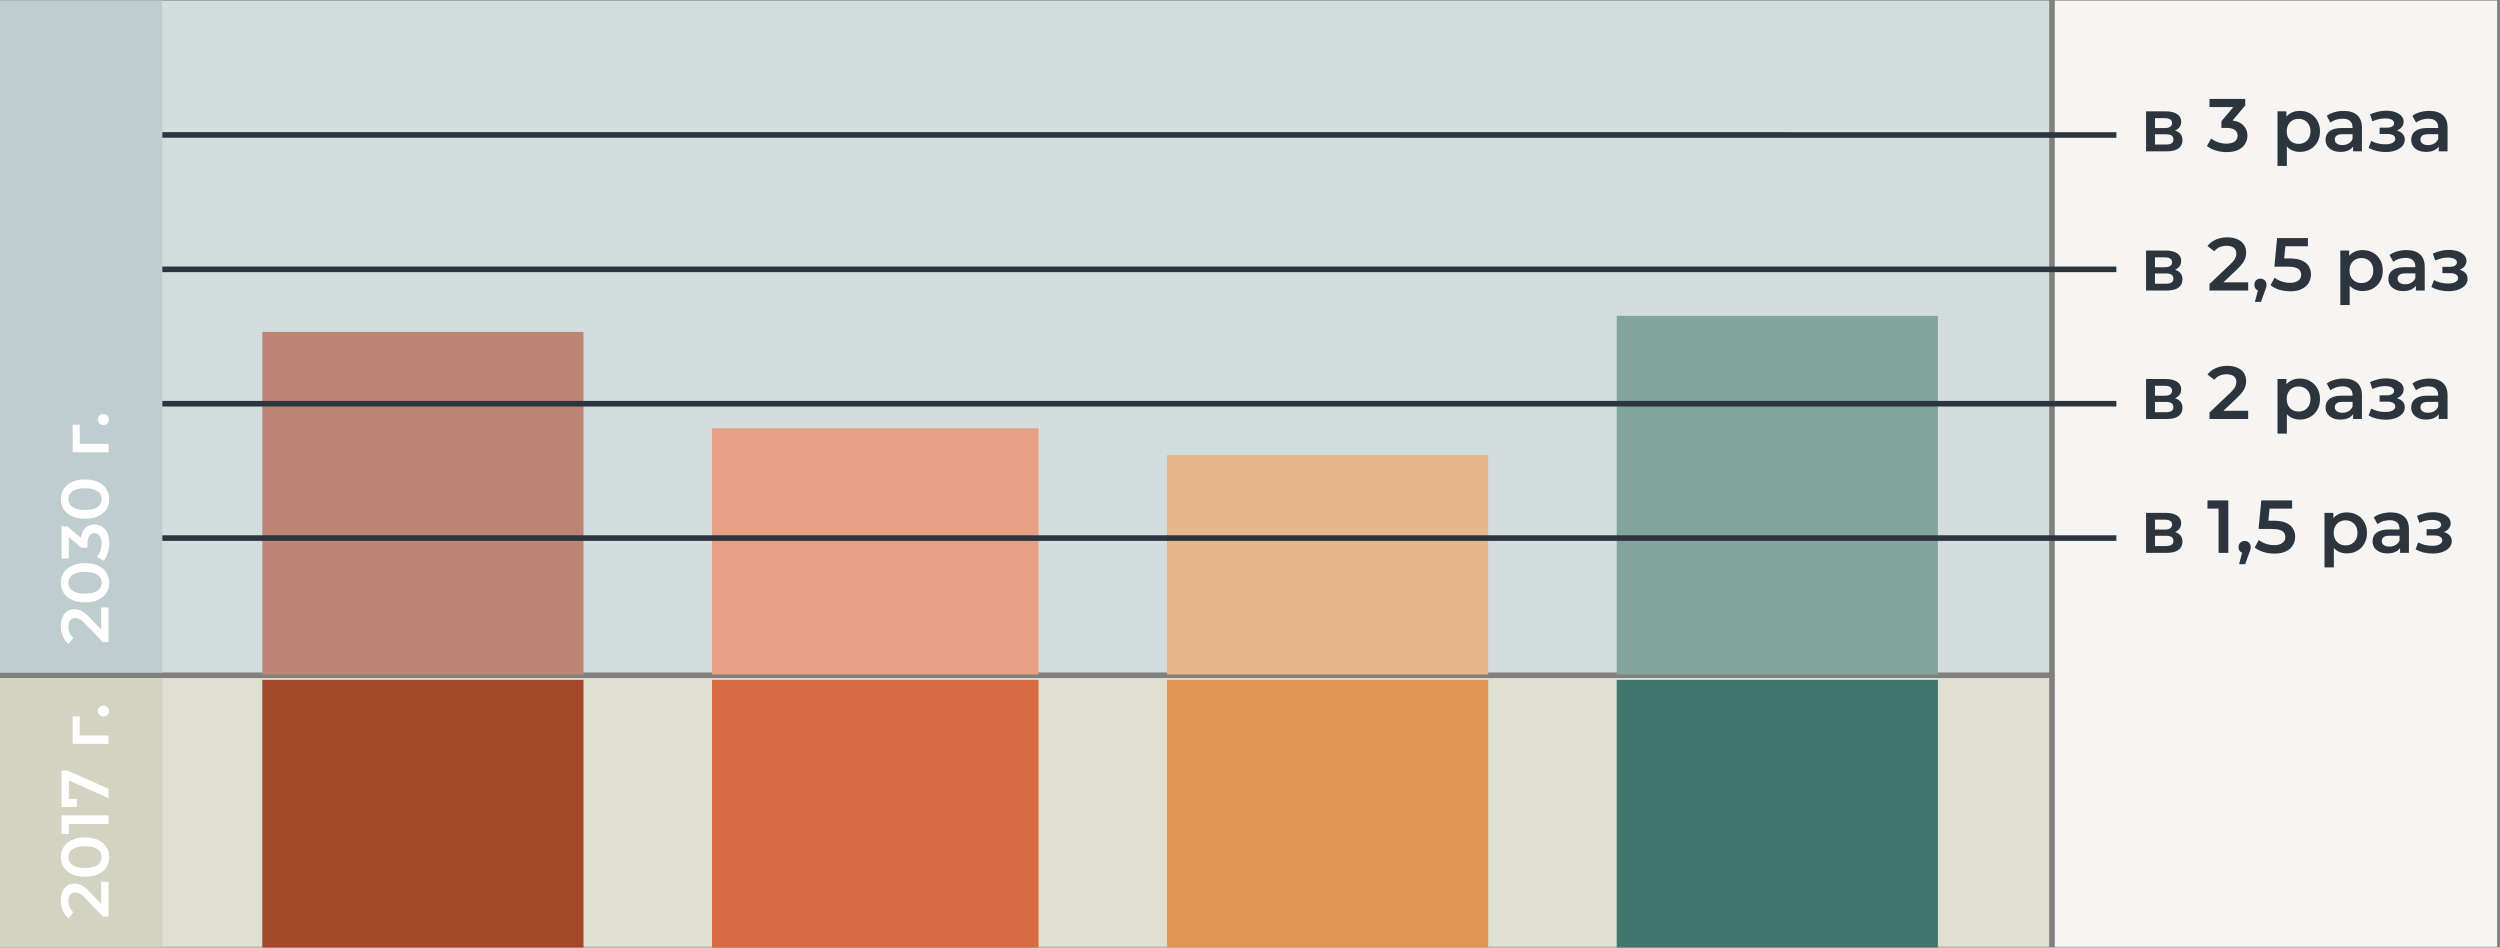
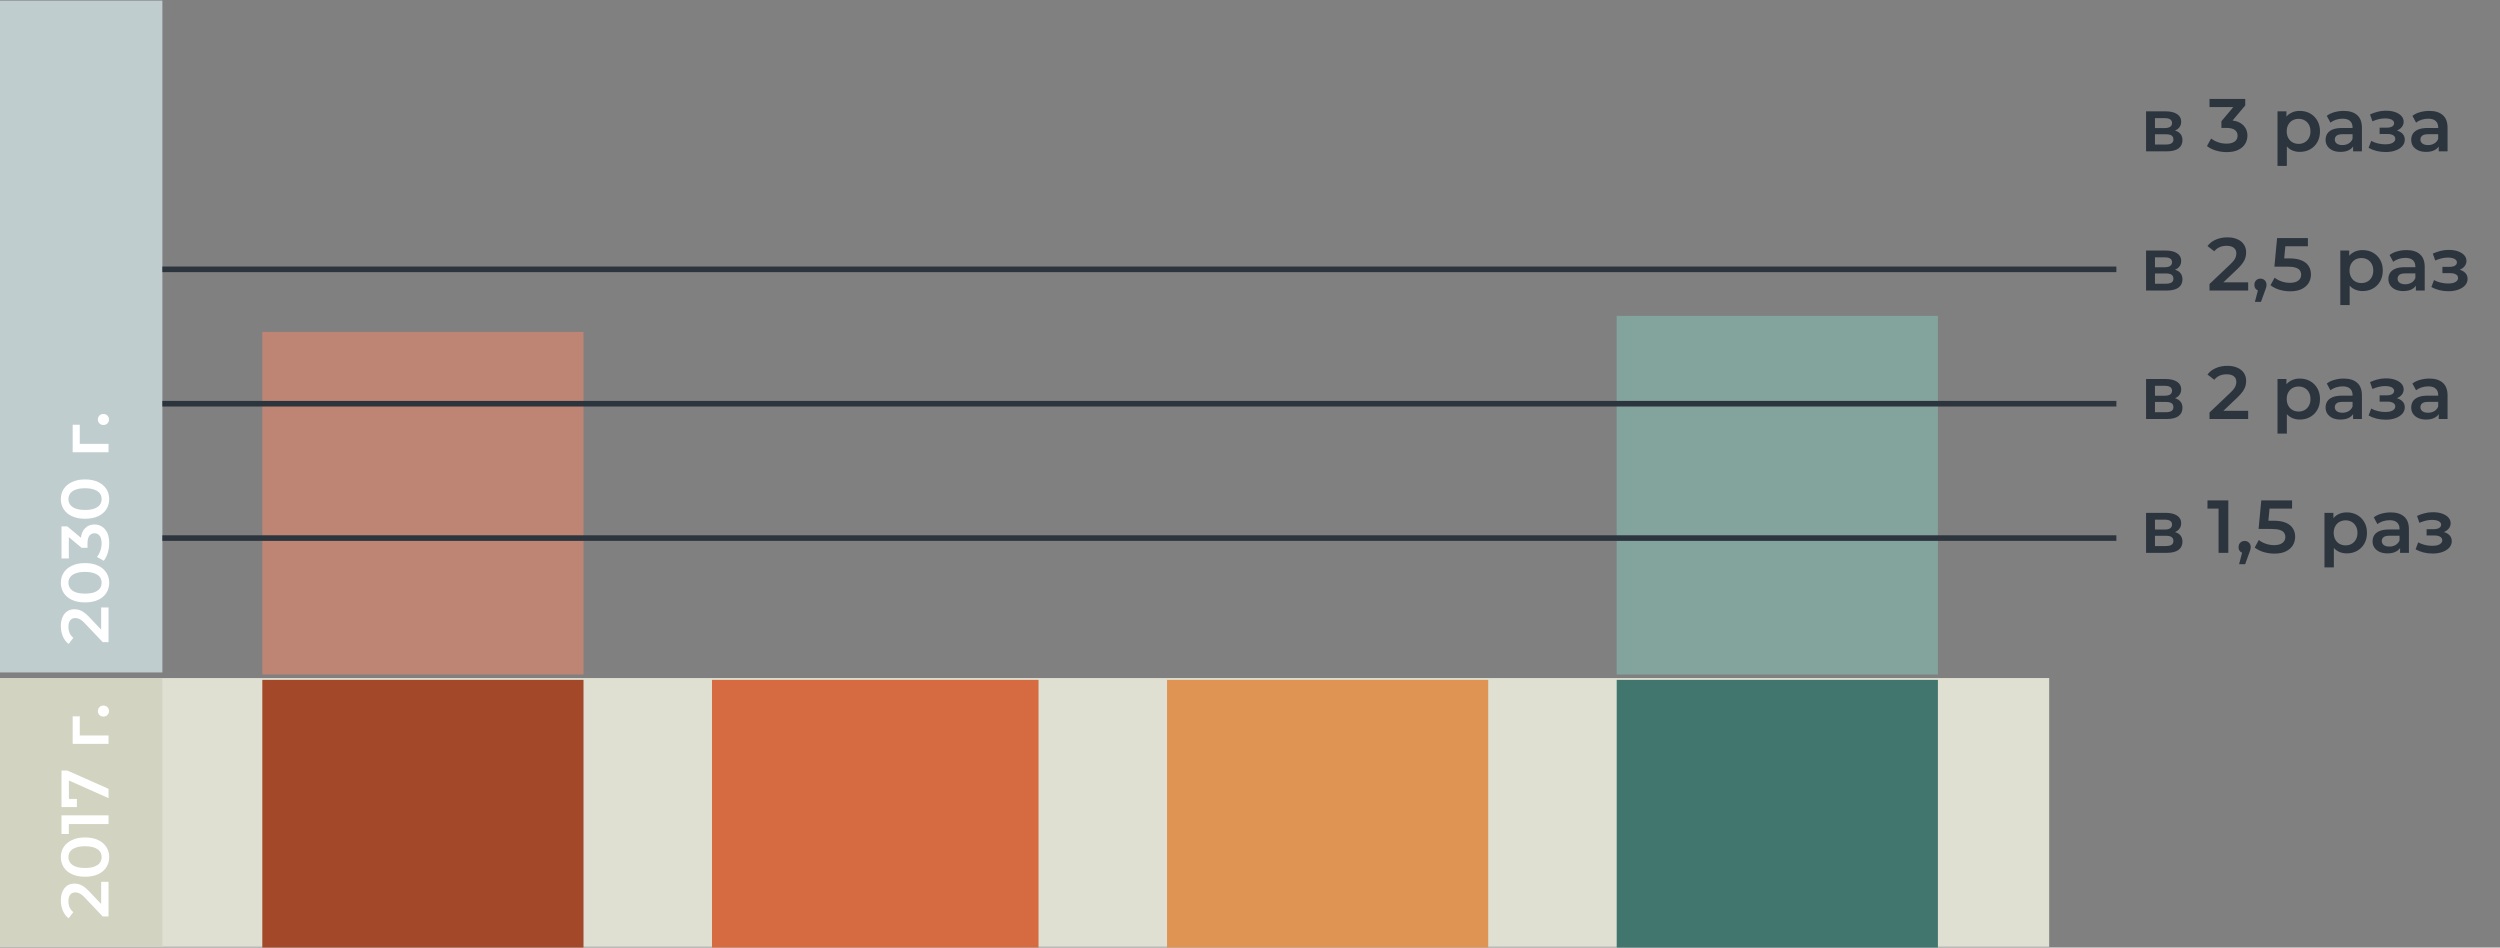
<svg xmlns="http://www.w3.org/2000/svg" width="467" height="177" viewBox="0 0 467 177" fill="none">
  <rect x="0" y="0" width="467" height="177" fill="#808080" stroke="none" />
-   <rect x="383.835" y="0.11" width="82.624" height="176.752" fill="#F7F5F3" />
  <rect y="126.661" width="382.789" height="50.202" fill="#DFE0D2" />
  <rect y="126.661" width="30.33" height="50.202" fill="#D2D3C0" />
-   <rect y="0.11" width="382.789" height="125.505" fill="#D4DDDE" />
  <rect y="0.11" width="30.33" height="125.505" fill="#C0CDCE" />
  <path d="M20.275 171.194L19.183 171.194L15.87 167.705C15.594 167.412 15.351 167.195 15.142 167.052C14.933 166.91 14.741 166.818 14.565 166.776C14.381 166.726 14.209 166.701 14.05 166.701C13.649 166.701 13.339 166.839 13.121 167.115C12.896 167.391 12.783 167.797 12.783 168.333C12.783 168.759 12.858 169.148 13.008 169.5C13.159 169.843 13.389 170.14 13.699 170.391L12.82 171.533C12.36 171.19 12.005 170.73 11.754 170.152C11.494 169.567 11.364 168.914 11.364 168.194C11.364 167.559 11.469 167.006 11.678 166.538C11.879 166.061 12.168 165.697 12.544 165.446C12.921 165.187 13.368 165.057 13.887 165.057C14.171 165.057 14.456 165.095 14.741 165.17C15.017 165.245 15.309 165.387 15.619 165.597C15.929 165.806 16.276 166.111 16.661 166.513L19.51 169.512L18.895 169.851L18.895 164.718L20.275 164.718L20.275 171.194ZM20.401 160.112C20.401 160.806 20.225 161.434 19.874 161.994C19.522 162.546 19.012 162.981 18.343 163.299C17.665 163.617 16.845 163.776 15.883 163.776C14.92 163.776 14.105 163.617 13.435 163.299C12.758 162.981 12.243 162.546 11.892 161.994C11.54 161.434 11.364 160.806 11.364 160.112C11.364 159.409 11.54 158.781 11.892 158.229C12.243 157.677 12.758 157.242 13.435 156.924C14.105 156.597 14.92 156.434 15.883 156.434C16.845 156.434 17.665 156.597 18.343 156.924C19.012 157.242 19.522 157.677 19.874 158.229C20.225 158.781 20.401 159.409 20.401 160.112ZM18.983 160.112C18.983 159.702 18.874 159.346 18.656 159.045C18.43 158.744 18.087 158.509 17.627 158.342C17.167 158.166 16.585 158.078 15.883 158.078C15.171 158.078 14.59 158.166 14.138 158.342C13.678 158.509 13.339 158.744 13.121 159.045C12.896 159.346 12.783 159.702 12.783 160.112C12.783 160.505 12.896 160.856 13.121 161.166C13.339 161.467 13.678 161.705 14.138 161.881C14.59 162.049 15.171 162.132 15.883 162.132C16.585 162.132 17.167 162.049 17.627 161.881C18.087 161.705 18.43 161.467 18.656 161.166C18.874 160.856 18.983 160.505 18.983 160.112ZM20.275 153.938L12.117 153.938L12.858 153.223L12.858 155.796L11.49 155.796L11.49 152.307L20.275 152.307L20.275 153.938ZM20.275 149.096L12.143 145.469L12.87 145.042L12.87 150.024L12.08 149.246L14.364 149.246L14.364 150.765L11.49 150.765L11.49 143.937L12.582 143.937L20.275 147.351L20.275 149.096ZM20.275 138.958L13.573 138.958L13.573 133.812L14.904 133.812L14.904 137.753L14.552 137.389L20.275 137.389L20.275 138.958ZM20.363 132.831C20.363 133.115 20.267 133.358 20.074 133.559C19.874 133.759 19.623 133.86 19.321 133.86C19.003 133.86 18.752 133.759 18.568 133.559C18.376 133.358 18.28 133.115 18.28 132.831C18.28 132.546 18.376 132.304 18.568 132.103C18.752 131.902 19.003 131.802 19.321 131.802C19.623 131.802 19.874 131.902 20.074 132.103C20.267 132.304 20.363 132.546 20.363 132.831Z" fill="white" />
  <path d="M20.275 119.946L19.183 119.946L15.87 116.457C15.594 116.165 15.351 115.947 15.142 115.805C14.933 115.663 14.741 115.571 14.565 115.529C14.381 115.479 14.209 115.453 14.05 115.453C13.649 115.453 13.339 115.591 13.121 115.868C12.896 116.144 12.783 116.549 12.783 117.085C12.783 117.512 12.858 117.901 13.008 118.252C13.159 118.595 13.389 118.892 13.699 119.143L12.82 120.285C12.36 119.942 12.005 119.482 11.754 118.905C11.494 118.319 11.364 117.666 11.364 116.947C11.364 116.311 11.469 115.759 11.678 115.29C11.879 114.813 12.168 114.449 12.544 114.198C12.921 113.939 13.368 113.809 13.887 113.809C14.171 113.809 14.456 113.847 14.741 113.922C15.017 113.998 15.309 114.14 15.619 114.349C15.929 114.558 16.276 114.864 16.661 115.265L19.51 118.265L18.895 118.604L18.895 113.47L20.275 113.47L20.275 119.946ZM20.401 108.864C20.401 109.558 20.225 110.186 19.874 110.747C19.522 111.299 19.012 111.734 18.343 112.052C17.665 112.37 16.845 112.529 15.883 112.529C14.92 112.529 14.105 112.37 13.435 112.052C12.758 111.734 12.243 111.299 11.892 110.747C11.54 110.186 11.364 109.558 11.364 108.864C11.364 108.161 11.54 107.534 11.892 106.981C12.243 106.429 12.758 105.994 13.435 105.676C14.105 105.35 14.92 105.187 15.883 105.187C16.845 105.187 17.665 105.35 18.343 105.676C19.012 105.994 19.522 106.429 19.874 106.981C20.225 107.534 20.401 108.161 20.401 108.864ZM18.983 108.864C18.983 108.454 18.874 108.098 18.656 107.797C18.43 107.496 18.087 107.262 17.627 107.094C17.167 106.919 16.585 106.831 15.883 106.831C15.171 106.831 14.59 106.919 14.138 107.094C13.678 107.262 13.339 107.496 13.121 107.797C12.896 108.098 12.783 108.454 12.783 108.864C12.783 109.257 12.896 109.609 13.121 109.918C13.339 110.219 13.678 110.458 14.138 110.634C14.59 110.801 15.171 110.885 15.883 110.885C16.585 110.885 17.167 110.801 17.627 110.634C18.087 110.458 18.43 110.219 18.656 109.918C18.874 109.609 18.983 109.257 18.983 108.864ZM20.401 101.446C20.401 102.065 20.313 102.671 20.137 103.265C19.953 103.851 19.702 104.345 19.384 104.746L18.117 104.044C18.376 103.726 18.585 103.341 18.744 102.889C18.903 102.437 18.983 101.964 18.983 101.471C18.983 100.885 18.865 100.429 18.631 100.103C18.389 99.776 18.062 99.613 17.652 99.613C17.251 99.613 16.933 99.764 16.698 100.065C16.464 100.366 16.347 100.852 16.347 101.521L16.347 102.324L15.23 102.324L12.243 99.814L12.858 99.601L12.858 104.32L11.49 104.32L11.49 98.333L12.582 98.333L15.569 100.843L15.067 101.697L15.067 101.207C15.067 100.128 15.309 99.32 15.795 98.785C16.272 98.241 16.887 97.969 17.64 97.969C18.133 97.969 18.589 98.095 19.008 98.346C19.426 98.597 19.765 98.982 20.024 99.5C20.275 100.011 20.401 100.659 20.401 101.446ZM20.401 93.237C20.401 93.932 20.225 94.559 19.874 95.12C19.522 95.672 19.012 96.107 18.343 96.425C17.665 96.743 16.845 96.902 15.883 96.902C14.92 96.902 14.105 96.743 13.435 96.425C12.758 96.107 12.243 95.672 11.892 95.12C11.54 94.559 11.364 93.932 11.364 93.237C11.364 92.534 11.54 91.907 11.892 91.355C12.243 90.802 12.758 90.367 13.435 90.049C14.105 89.723 14.92 89.56 15.883 89.56C16.845 89.56 17.665 89.723 18.343 90.049C19.012 90.367 19.522 90.802 19.874 91.355C20.225 91.907 20.401 92.534 20.401 93.237ZM18.983 93.237C18.983 92.827 18.874 92.472 18.656 92.17C18.43 91.869 18.087 91.635 17.627 91.468C17.167 91.292 16.585 91.204 15.883 91.204C15.171 91.204 14.59 91.292 14.138 91.468C13.678 91.635 13.339 91.869 13.121 92.17C12.896 92.472 12.783 92.827 12.783 93.237C12.783 93.63 12.896 93.982 13.121 94.291C13.339 94.593 13.678 94.831 14.138 95.007C14.59 95.174 15.171 95.258 15.883 95.258C16.585 95.258 17.167 95.174 17.627 95.007C18.087 94.831 18.43 94.593 18.656 94.291C18.874 93.982 18.983 93.63 18.983 93.237ZM20.275 84.487L13.573 84.487L13.573 79.341L14.904 79.341L14.904 83.282L14.552 82.918L20.275 82.918L20.275 84.487ZM20.363 78.36C20.363 78.644 20.267 78.887 20.074 79.088C19.874 79.288 19.623 79.389 19.321 79.389C19.003 79.389 18.752 79.288 18.568 79.088C18.376 78.887 18.28 78.644 18.28 78.36C18.28 78.075 18.376 77.833 18.568 77.632C18.752 77.431 19.003 77.331 19.321 77.331C19.623 77.331 19.874 77.431 20.074 77.632C20.267 77.833 20.363 78.075 20.363 78.36Z" fill="white" />
  <rect x="49" y="127" width="60" height="50" fill="#A34829" />
  <rect x="49" y="62" width="60" height="64" fill="#BE8574" />
  <rect x="133" y="127" width="61" height="50" fill="#D66B41" />
-   <rect x="133" y="80" width="61" height="46" fill="#E5A085" />
  <rect x="218" y="127" width="60" height="50" fill="#DF9453" />
-   <rect x="218" y="85" width="60" height="41" fill="#E7B68D" />
  <rect x="302" y="127" width="60" height="50" fill="#41766E" />
  <rect x="302" y="59" width="60" height="67" fill="#83A49D" />
  <path d="M400.882 28.275V20.799H404.536C405.442 20.799 406.151 20.967 406.664 21.303C407.187 21.639 407.448 22.115 407.448 22.731C407.448 23.338 407.206 23.814 406.72 24.159C406.235 24.495 405.591 24.663 404.788 24.663L404.998 24.229C405.904 24.229 406.576 24.397 407.014 24.733C407.462 25.06 407.686 25.541 407.686 26.175C407.686 26.838 407.439 27.356 406.944 27.729C406.45 28.093 405.698 28.275 404.69 28.275H400.882ZM402.548 27.001H404.55C405.026 27.001 405.386 26.927 405.628 26.777C405.871 26.619 405.992 26.381 405.992 26.063C405.992 25.727 405.88 25.48 405.656 25.321C405.432 25.163 405.082 25.083 404.606 25.083H402.548V27.001ZM402.548 23.921H404.382C404.83 23.921 405.166 23.842 405.39 23.683C405.624 23.515 405.74 23.282 405.74 22.983C405.74 22.675 405.624 22.447 405.39 22.297C405.166 22.148 404.83 22.073 404.382 22.073H402.548V23.921ZM415.94 28.415C415.249 28.415 414.572 28.317 413.91 28.121C413.256 27.916 412.706 27.636 412.258 27.281L413.042 25.867C413.396 26.157 413.826 26.39 414.33 26.567C414.834 26.745 415.361 26.833 415.912 26.833C416.565 26.833 417.074 26.703 417.438 26.441C417.802 26.171 417.984 25.807 417.984 25.349C417.984 24.901 417.816 24.547 417.48 24.285C417.144 24.024 416.602 23.893 415.856 23.893H414.96V22.647L417.76 19.315L417.998 20.001H412.734V18.475H419.412V19.693L416.612 23.025L415.66 22.465H416.206C417.41 22.465 418.31 22.736 418.908 23.277C419.514 23.809 419.818 24.495 419.818 25.335C419.818 25.886 419.678 26.395 419.398 26.861C419.118 27.328 418.688 27.706 418.11 27.995C417.54 28.275 416.817 28.415 415.94 28.415ZM429.581 28.373C428.974 28.373 428.419 28.233 427.915 27.953C427.42 27.673 427.024 27.253 426.725 26.693C426.436 26.124 426.291 25.405 426.291 24.537C426.291 23.66 426.431 22.941 426.711 22.381C427 21.821 427.392 21.406 427.887 21.135C428.382 20.855 428.946 20.715 429.581 20.715C430.318 20.715 430.967 20.874 431.527 21.191C432.096 21.509 432.544 21.952 432.871 22.521C433.207 23.091 433.375 23.763 433.375 24.537C433.375 25.312 433.207 25.989 432.871 26.567C432.544 27.137 432.096 27.58 431.527 27.897C430.967 28.215 430.318 28.373 429.581 28.373ZM425.437 30.991V20.799H427.103V22.563L427.047 24.551L427.187 26.539V30.991H425.437ZM429.385 26.875C429.805 26.875 430.178 26.782 430.505 26.595C430.841 26.409 431.107 26.138 431.303 25.783C431.499 25.429 431.597 25.013 431.597 24.537C431.597 24.052 431.499 23.637 431.303 23.291C431.107 22.937 430.841 22.666 430.505 22.479C430.178 22.293 429.805 22.199 429.385 22.199C428.965 22.199 428.587 22.293 428.251 22.479C427.915 22.666 427.649 22.937 427.453 23.291C427.257 23.637 427.159 24.052 427.159 24.537C427.159 25.013 427.257 25.429 427.453 25.783C427.649 26.138 427.915 26.409 428.251 26.595C428.587 26.782 428.965 26.875 429.385 26.875ZM439.557 28.275V26.763L439.459 26.441V23.795C439.459 23.282 439.305 22.885 438.997 22.605C438.689 22.316 438.222 22.171 437.597 22.171C437.177 22.171 436.762 22.237 436.351 22.367C435.95 22.498 435.609 22.68 435.329 22.913L434.643 21.639C435.044 21.331 435.52 21.103 436.071 20.953C436.631 20.795 437.21 20.715 437.807 20.715C438.89 20.715 439.725 20.977 440.313 21.499C440.91 22.013 441.209 22.811 441.209 23.893V28.275H439.557ZM437.205 28.373C436.645 28.373 436.155 28.28 435.735 28.093C435.315 27.897 434.988 27.631 434.755 27.295C434.531 26.95 434.419 26.563 434.419 26.133C434.419 25.713 434.517 25.335 434.713 24.999C434.918 24.663 435.25 24.397 435.707 24.201C436.164 24.005 436.771 23.907 437.527 23.907H439.697V25.069H437.653C437.056 25.069 436.654 25.167 436.449 25.363C436.244 25.55 436.141 25.783 436.141 26.063C436.141 26.381 436.267 26.633 436.519 26.819C436.771 27.006 437.121 27.099 437.569 27.099C437.998 27.099 438.381 27.001 438.717 26.805C439.062 26.609 439.31 26.32 439.459 25.937L439.753 26.987C439.585 27.426 439.282 27.767 438.843 28.009C438.414 28.252 437.868 28.373 437.205 28.373ZM445.645 28.401C446.336 28.401 446.947 28.303 447.479 28.107C448.02 27.911 448.445 27.641 448.753 27.295C449.061 26.941 449.215 26.535 449.215 26.077C449.215 25.508 448.977 25.06 448.501 24.733C448.025 24.397 447.372 24.229 446.541 24.229L446.485 24.607C446.97 24.607 447.4 24.528 447.773 24.369C448.156 24.211 448.454 23.991 448.669 23.711C448.893 23.422 449.005 23.1 449.005 22.745C449.005 22.316 448.851 21.943 448.543 21.625C448.235 21.308 447.815 21.065 447.283 20.897C446.751 20.729 446.144 20.659 445.463 20.687C445.015 20.697 444.562 20.762 444.105 20.883C443.657 20.995 443.195 21.159 442.719 21.373L443.167 22.661C443.578 22.484 443.979 22.349 444.371 22.255C444.772 22.162 445.16 22.115 445.533 22.115C445.888 22.115 446.191 22.153 446.443 22.227C446.695 22.293 446.886 22.395 447.017 22.535C447.157 22.666 447.227 22.82 447.227 22.997C447.227 23.175 447.171 23.329 447.059 23.459C446.947 23.59 446.784 23.688 446.569 23.753C446.364 23.819 446.112 23.851 445.813 23.851H444.511V25.027H445.953C446.429 25.027 446.793 25.107 447.045 25.265C447.306 25.415 447.437 25.639 447.437 25.937C447.437 26.143 447.358 26.325 447.199 26.483C447.05 26.642 446.835 26.763 446.555 26.847C446.275 26.922 445.939 26.959 445.547 26.959C445.09 26.959 444.632 26.903 444.175 26.791C443.718 26.679 443.307 26.521 442.943 26.315L442.453 27.617C442.901 27.869 443.4 28.065 443.951 28.205C444.511 28.336 445.076 28.401 445.645 28.401ZM455.553 28.275V26.763L455.455 26.441V23.795C455.455 23.282 455.301 22.885 454.993 22.605C454.685 22.316 454.219 22.171 453.593 22.171C453.173 22.171 452.758 22.237 452.347 22.367C451.946 22.498 451.605 22.68 451.325 22.913L450.639 21.639C451.041 21.331 451.517 21.103 452.067 20.953C452.627 20.795 453.206 20.715 453.803 20.715C454.886 20.715 455.721 20.977 456.309 21.499C456.907 22.013 457.205 22.811 457.205 23.893V28.275H455.553ZM453.201 28.373C452.641 28.373 452.151 28.28 451.731 28.093C451.311 27.897 450.985 27.631 450.751 27.295C450.527 26.95 450.415 26.563 450.415 26.133C450.415 25.713 450.513 25.335 450.709 24.999C450.915 24.663 451.246 24.397 451.703 24.201C452.161 24.005 452.767 23.907 453.523 23.907H455.693V25.069H453.649C453.052 25.069 452.651 25.167 452.445 25.363C452.24 25.55 452.137 25.783 452.137 26.063C452.137 26.381 452.263 26.633 452.515 26.819C452.767 27.006 453.117 27.099 453.565 27.099C453.995 27.099 454.377 27.001 454.713 26.805C455.059 26.609 455.306 26.32 455.455 25.937L455.749 26.987C455.581 27.426 455.278 27.767 454.839 28.009C454.41 28.252 453.864 28.373 453.201 28.373Z" fill="#2C353E" />
  <path d="M400.882 54.275V46.799H404.536C405.442 46.799 406.151 46.967 406.664 47.303C407.187 47.639 407.448 48.115 407.448 48.731C407.448 49.338 407.206 49.814 406.72 50.159C406.235 50.495 405.591 50.663 404.788 50.663L404.998 50.229C405.904 50.229 406.576 50.397 407.014 50.733C407.462 51.06 407.686 51.541 407.686 52.175C407.686 52.838 407.439 53.356 406.944 53.729C406.45 54.093 405.698 54.275 404.69 54.275H400.882ZM402.548 53.001H404.55C405.026 53.001 405.386 52.927 405.628 52.777C405.871 52.619 405.992 52.381 405.992 52.063C405.992 51.727 405.88 51.48 405.656 51.321C405.432 51.163 405.082 51.083 404.606 51.083H402.548V53.001ZM402.548 49.921H404.382C404.83 49.921 405.166 49.842 405.39 49.683C405.624 49.515 405.74 49.282 405.74 48.983C405.74 48.675 405.624 48.447 405.39 48.297C405.166 48.148 404.83 48.073 404.382 48.073H402.548V49.921ZM412.734 54.275V53.057L416.626 49.361C416.952 49.053 417.195 48.783 417.354 48.549C417.512 48.316 417.615 48.101 417.662 47.905C417.718 47.7 417.746 47.509 417.746 47.331C417.746 46.883 417.592 46.538 417.284 46.295C416.976 46.043 416.523 45.917 415.926 45.917C415.45 45.917 415.016 46.001 414.624 46.169C414.241 46.337 413.91 46.594 413.63 46.939L412.356 45.959C412.738 45.446 413.252 45.049 413.896 44.769C414.549 44.48 415.277 44.335 416.08 44.335C416.789 44.335 417.405 44.452 417.928 44.685C418.46 44.909 418.866 45.231 419.146 45.651C419.435 46.071 419.58 46.571 419.58 47.149C419.58 47.467 419.538 47.784 419.454 48.101C419.37 48.409 419.211 48.736 418.978 49.081C418.744 49.427 418.404 49.814 417.956 50.243L414.61 53.421L414.232 52.735H419.958V54.275H412.734ZM421.215 56.389L422.027 53.295L422.265 54.331C421.938 54.331 421.663 54.233 421.439 54.037C421.224 53.832 421.117 53.557 421.117 53.211C421.117 52.857 421.224 52.577 421.439 52.371C421.663 52.157 421.933 52.049 422.251 52.049C422.577 52.049 422.848 52.157 423.063 52.371C423.277 52.586 423.385 52.866 423.385 53.211C423.385 53.305 423.375 53.407 423.357 53.519C423.338 53.622 423.305 53.743 423.259 53.883C423.221 54.023 423.156 54.201 423.063 54.415L422.349 56.389H421.215ZM427.811 54.415C427.12 54.415 426.443 54.317 425.781 54.121C425.127 53.916 424.577 53.636 424.129 53.281L424.899 51.867C425.253 52.157 425.683 52.39 426.187 52.567C426.7 52.745 427.232 52.833 427.783 52.833C428.427 52.833 428.931 52.698 429.295 52.427C429.668 52.157 429.855 51.793 429.855 51.335C429.855 51.027 429.775 50.757 429.617 50.523C429.467 50.29 429.197 50.113 428.805 49.991C428.422 49.87 427.895 49.809 427.223 49.809H424.857L425.361 44.475H431.115V46.001H426.033L426.985 45.133L426.607 49.123L425.655 48.269H427.629C428.599 48.269 429.379 48.4 429.967 48.661C430.564 48.913 430.998 49.268 431.269 49.725C431.549 50.173 431.689 50.687 431.689 51.265C431.689 51.835 431.549 52.357 431.269 52.833C430.989 53.309 430.559 53.692 429.981 53.981C429.411 54.271 428.688 54.415 427.811 54.415ZM441.312 54.373C440.705 54.373 440.15 54.233 439.646 53.953C439.151 53.673 438.754 53.253 438.456 52.693C438.166 52.124 438.022 51.405 438.022 50.537C438.022 49.66 438.162 48.941 438.442 48.381C438.731 47.821 439.123 47.406 439.618 47.135C440.112 46.855 440.677 46.715 441.312 46.715C442.049 46.715 442.698 46.874 443.258 47.191C443.827 47.509 444.275 47.952 444.602 48.521C444.938 49.091 445.106 49.763 445.106 50.537C445.106 51.312 444.938 51.989 444.602 52.567C444.275 53.137 443.827 53.58 443.258 53.897C442.698 54.215 442.049 54.373 441.312 54.373ZM437.168 56.991V46.799H438.834V48.563L438.778 50.551L438.918 52.539V56.991H437.168ZM441.116 52.875C441.536 52.875 441.909 52.782 442.236 52.595C442.572 52.409 442.838 52.138 443.034 51.783C443.23 51.429 443.328 51.013 443.328 50.537C443.328 50.052 443.23 49.637 443.034 49.291C442.838 48.937 442.572 48.666 442.236 48.479C441.909 48.293 441.536 48.199 441.116 48.199C440.696 48.199 440.318 48.293 439.982 48.479C439.646 48.666 439.38 48.937 439.184 49.291C438.988 49.637 438.89 50.052 438.89 50.537C438.89 51.013 438.988 51.429 439.184 51.783C439.38 52.138 439.646 52.409 439.982 52.595C440.318 52.782 440.696 52.875 441.116 52.875ZM451.288 54.275V52.763L451.19 52.441V49.795C451.19 49.282 451.036 48.885 450.728 48.605C450.42 48.316 449.953 48.171 449.328 48.171C448.908 48.171 448.492 48.237 448.082 48.367C447.68 48.498 447.34 48.68 447.06 48.913L446.374 47.639C446.775 47.331 447.251 47.103 447.802 46.953C448.362 46.795 448.94 46.715 449.538 46.715C450.62 46.715 451.456 46.977 452.044 47.499C452.641 48.013 452.94 48.811 452.94 49.893V54.275H451.288ZM448.936 54.373C448.376 54.373 447.886 54.28 447.466 54.093C447.046 53.897 446.719 53.631 446.486 53.295C446.262 52.95 446.15 52.563 446.15 52.133C446.15 51.713 446.248 51.335 446.444 50.999C446.649 50.663 446.98 50.397 447.438 50.201C447.895 50.005 448.502 49.907 449.258 49.907H451.428V51.069H449.384C448.786 51.069 448.385 51.167 448.18 51.363C447.974 51.55 447.872 51.783 447.872 52.063C447.872 52.381 447.998 52.633 448.25 52.819C448.502 53.006 448.852 53.099 449.3 53.099C449.729 53.099 450.112 53.001 450.448 52.805C450.793 52.609 451.04 52.32 451.19 51.937L451.484 52.987C451.316 53.426 451.012 53.767 450.574 54.009C450.144 54.252 449.598 54.373 448.936 54.373ZM457.375 54.401C458.066 54.401 458.677 54.303 459.209 54.107C459.751 53.911 460.175 53.641 460.483 53.295C460.791 52.941 460.945 52.535 460.945 52.077C460.945 51.508 460.707 51.06 460.231 50.733C459.755 50.397 459.102 50.229 458.271 50.229L458.215 50.607C458.701 50.607 459.13 50.528 459.503 50.369C459.886 50.211 460.185 49.991 460.399 49.711C460.623 49.422 460.735 49.1 460.735 48.745C460.735 48.316 460.581 47.943 460.273 47.625C459.965 47.308 459.545 47.065 459.013 46.897C458.481 46.729 457.875 46.659 457.193 46.687C456.745 46.697 456.293 46.762 455.835 46.883C455.387 46.995 454.925 47.159 454.449 47.373L454.897 48.661C455.308 48.484 455.709 48.349 456.101 48.255C456.503 48.162 456.89 48.115 457.263 48.115C457.618 48.115 457.921 48.153 458.173 48.227C458.425 48.293 458.617 48.395 458.747 48.535C458.887 48.666 458.957 48.82 458.957 48.997C458.957 49.175 458.901 49.329 458.789 49.459C458.677 49.59 458.514 49.688 458.299 49.753C458.094 49.819 457.842 49.851 457.543 49.851H456.241V51.027H457.683C458.159 51.027 458.523 51.107 458.775 51.265C459.037 51.415 459.167 51.639 459.167 51.937C459.167 52.143 459.088 52.325 458.929 52.483C458.78 52.642 458.565 52.763 458.285 52.847C458.005 52.922 457.669 52.959 457.277 52.959C456.82 52.959 456.363 52.903 455.905 52.791C455.448 52.679 455.037 52.521 454.673 52.315L454.183 53.617C454.631 53.869 455.131 54.065 455.681 54.205C456.241 54.336 456.806 54.401 457.375 54.401Z" fill="#2C353E" />
  <path d="M400.882 78.275V70.799H404.536C405.442 70.799 406.151 70.967 406.664 71.303C407.187 71.639 407.448 72.115 407.448 72.731C407.448 73.338 407.206 73.814 406.72 74.159C406.235 74.495 405.591 74.663 404.788 74.663L404.998 74.229C405.904 74.229 406.576 74.397 407.014 74.733C407.462 75.06 407.686 75.541 407.686 76.175C407.686 76.838 407.439 77.356 406.944 77.729C406.45 78.093 405.698 78.275 404.69 78.275H400.882ZM402.548 77.001H404.55C405.026 77.001 405.386 76.927 405.628 76.777C405.871 76.619 405.992 76.381 405.992 76.063C405.992 75.727 405.88 75.48 405.656 75.321C405.432 75.163 405.082 75.083 404.606 75.083H402.548V77.001ZM402.548 73.921H404.382C404.83 73.921 405.166 73.842 405.39 73.683C405.624 73.515 405.74 73.282 405.74 72.983C405.74 72.675 405.624 72.447 405.39 72.297C405.166 72.148 404.83 72.073 404.382 72.073H402.548V73.921ZM412.734 78.275V77.057L416.626 73.361C416.952 73.053 417.195 72.783 417.354 72.549C417.512 72.316 417.615 72.101 417.662 71.905C417.718 71.7 417.746 71.509 417.746 71.331C417.746 70.883 417.592 70.538 417.284 70.295C416.976 70.043 416.523 69.917 415.926 69.917C415.45 69.917 415.016 70.001 414.624 70.169C414.241 70.337 413.91 70.594 413.63 70.939L412.356 69.959C412.738 69.446 413.252 69.049 413.896 68.769C414.549 68.48 415.277 68.335 416.08 68.335C416.789 68.335 417.405 68.452 417.928 68.685C418.46 68.909 418.866 69.231 419.146 69.651C419.435 70.071 419.58 70.571 419.58 71.149C419.58 71.467 419.538 71.784 419.454 72.101C419.37 72.409 419.211 72.736 418.978 73.081C418.744 73.427 418.404 73.814 417.956 74.243L414.61 77.421L414.232 76.735H419.958V78.275H412.734ZM429.581 78.373C428.974 78.373 428.419 78.233 427.915 77.953C427.42 77.673 427.024 77.253 426.725 76.693C426.436 76.124 426.291 75.405 426.291 74.537C426.291 73.66 426.431 72.941 426.711 72.381C427 71.821 427.392 71.406 427.887 71.135C428.382 70.855 428.946 70.715 429.581 70.715C430.318 70.715 430.967 70.874 431.527 71.191C432.096 71.509 432.544 71.952 432.871 72.521C433.207 73.091 433.375 73.763 433.375 74.537C433.375 75.312 433.207 75.989 432.871 76.567C432.544 77.137 432.096 77.58 431.527 77.897C430.967 78.215 430.318 78.373 429.581 78.373ZM425.437 80.991V70.799H427.103V72.563L427.047 74.551L427.187 76.539V80.991H425.437ZM429.385 76.875C429.805 76.875 430.178 76.782 430.505 76.595C430.841 76.409 431.107 76.138 431.303 75.783C431.499 75.429 431.597 75.013 431.597 74.537C431.597 74.052 431.499 73.637 431.303 73.291C431.107 72.937 430.841 72.666 430.505 72.479C430.178 72.293 429.805 72.199 429.385 72.199C428.965 72.199 428.587 72.293 428.251 72.479C427.915 72.666 427.649 72.937 427.453 73.291C427.257 73.637 427.159 74.052 427.159 74.537C427.159 75.013 427.257 75.429 427.453 75.783C427.649 76.138 427.915 76.409 428.251 76.595C428.587 76.782 428.965 76.875 429.385 76.875ZM439.557 78.275V76.763L439.459 76.441V73.795C439.459 73.282 439.305 72.885 438.997 72.605C438.689 72.316 438.222 72.171 437.597 72.171C437.177 72.171 436.762 72.237 436.351 72.367C435.95 72.498 435.609 72.68 435.329 72.913L434.643 71.639C435.044 71.331 435.52 71.103 436.071 70.953C436.631 70.795 437.21 70.715 437.807 70.715C438.89 70.715 439.725 70.977 440.313 71.499C440.91 72.013 441.209 72.811 441.209 73.893V78.275H439.557ZM437.205 78.373C436.645 78.373 436.155 78.28 435.735 78.093C435.315 77.897 434.988 77.631 434.755 77.295C434.531 76.95 434.419 76.563 434.419 76.133C434.419 75.713 434.517 75.335 434.713 74.999C434.918 74.663 435.25 74.397 435.707 74.201C436.164 74.005 436.771 73.907 437.527 73.907H439.697V75.069H437.653C437.056 75.069 436.654 75.167 436.449 75.363C436.244 75.55 436.141 75.783 436.141 76.063C436.141 76.381 436.267 76.633 436.519 76.819C436.771 77.006 437.121 77.099 437.569 77.099C437.998 77.099 438.381 77.001 438.717 76.805C439.062 76.609 439.31 76.32 439.459 75.937L439.753 76.987C439.585 77.426 439.282 77.767 438.843 78.009C438.414 78.252 437.868 78.373 437.205 78.373ZM445.645 78.401C446.336 78.401 446.947 78.303 447.479 78.107C448.02 77.911 448.445 77.641 448.753 77.295C449.061 76.941 449.215 76.535 449.215 76.077C449.215 75.508 448.977 75.06 448.501 74.733C448.025 74.397 447.372 74.229 446.541 74.229L446.485 74.607C446.97 74.607 447.4 74.528 447.773 74.369C448.156 74.211 448.454 73.991 448.669 73.711C448.893 73.422 449.005 73.1 449.005 72.745C449.005 72.316 448.851 71.943 448.543 71.625C448.235 71.308 447.815 71.065 447.283 70.897C446.751 70.729 446.144 70.659 445.463 70.687C445.015 70.697 444.562 70.762 444.105 70.883C443.657 70.995 443.195 71.159 442.719 71.373L443.167 72.661C443.578 72.484 443.979 72.349 444.371 72.255C444.772 72.162 445.16 72.115 445.533 72.115C445.888 72.115 446.191 72.153 446.443 72.227C446.695 72.293 446.886 72.395 447.017 72.535C447.157 72.666 447.227 72.82 447.227 72.997C447.227 73.175 447.171 73.329 447.059 73.459C446.947 73.59 446.784 73.688 446.569 73.753C446.364 73.819 446.112 73.851 445.813 73.851H444.511V75.027H445.953C446.429 75.027 446.793 75.107 447.045 75.265C447.306 75.415 447.437 75.639 447.437 75.937C447.437 76.143 447.358 76.325 447.199 76.483C447.05 76.642 446.835 76.763 446.555 76.847C446.275 76.922 445.939 76.959 445.547 76.959C445.09 76.959 444.632 76.903 444.175 76.791C443.718 76.679 443.307 76.521 442.943 76.315L442.453 77.617C442.901 77.869 443.4 78.065 443.951 78.205C444.511 78.336 445.076 78.401 445.645 78.401ZM455.553 78.275V76.763L455.455 76.441V73.795C455.455 73.282 455.301 72.885 454.993 72.605C454.685 72.316 454.219 72.171 453.593 72.171C453.173 72.171 452.758 72.237 452.347 72.367C451.946 72.498 451.605 72.68 451.325 72.913L450.639 71.639C451.041 71.331 451.517 71.103 452.067 70.953C452.627 70.795 453.206 70.715 453.803 70.715C454.886 70.715 455.721 70.977 456.309 71.499C456.907 72.013 457.205 72.811 457.205 73.893V78.275H455.553ZM453.201 78.373C452.641 78.373 452.151 78.28 451.731 78.093C451.311 77.897 450.985 77.631 450.751 77.295C450.527 76.95 450.415 76.563 450.415 76.133C450.415 75.713 450.513 75.335 450.709 74.999C450.915 74.663 451.246 74.397 451.703 74.201C452.161 74.005 452.767 73.907 453.523 73.907H455.693V75.069H453.649C453.052 75.069 452.651 75.167 452.445 75.363C452.24 75.55 452.137 75.783 452.137 76.063C452.137 76.381 452.263 76.633 452.515 76.819C452.767 77.006 453.117 77.099 453.565 77.099C453.995 77.099 454.377 77.001 454.713 76.805C455.059 76.609 455.306 76.32 455.455 75.937L455.749 76.987C455.581 77.426 455.278 77.767 454.839 78.009C454.41 78.252 453.864 78.373 453.201 78.373Z" fill="#2C353E" />
  <path d="M400.882 103.275V95.799H404.536C405.442 95.799 406.151 95.967 406.664 96.303C407.187 96.639 407.448 97.115 407.448 97.731C407.448 98.338 407.206 98.814 406.72 99.159C406.235 99.495 405.591 99.663 404.788 99.663L404.998 99.229C405.904 99.229 406.576 99.397 407.014 99.733C407.462 100.06 407.686 100.541 407.686 101.175C407.686 101.838 407.439 102.356 406.944 102.729C406.45 103.093 405.698 103.275 404.69 103.275H400.882ZM402.548 102.001H404.55C405.026 102.001 405.386 101.927 405.628 101.777C405.871 101.619 405.992 101.381 405.992 101.063C405.992 100.727 405.88 100.48 405.656 100.321C405.432 100.163 405.082 100.083 404.606 100.083H402.548V102.001ZM402.548 98.921H404.382C404.83 98.921 405.166 98.842 405.39 98.683C405.624 98.515 405.74 98.282 405.74 97.983C405.74 97.675 405.624 97.447 405.39 97.297C405.166 97.148 404.83 97.073 404.382 97.073H402.548V98.921ZM414.428 103.275V94.175L415.226 95.001H412.356V93.475H416.248V103.275H414.428ZM418.262 105.389L419.074 102.295L419.312 103.331C418.985 103.331 418.71 103.233 418.486 103.037C418.271 102.832 418.164 102.557 418.164 102.211C418.164 101.857 418.271 101.577 418.486 101.371C418.71 101.157 418.98 101.049 419.298 101.049C419.624 101.049 419.895 101.157 420.11 101.371C420.324 101.586 420.432 101.866 420.432 102.211C420.432 102.305 420.422 102.407 420.404 102.519C420.385 102.622 420.352 102.743 420.306 102.883C420.268 103.023 420.203 103.201 420.11 103.415L419.396 105.389H418.262ZM424.858 103.415C424.167 103.415 423.49 103.317 422.828 103.121C422.174 102.916 421.624 102.636 421.176 102.281L421.946 100.867C422.3 101.157 422.73 101.39 423.234 101.567C423.747 101.745 424.279 101.833 424.83 101.833C425.474 101.833 425.978 101.698 426.342 101.427C426.715 101.157 426.902 100.793 426.902 100.335C426.902 100.027 426.822 99.757 426.664 99.523C426.514 99.29 426.244 99.113 425.852 98.991C425.469 98.87 424.942 98.809 424.27 98.809H421.904L422.408 93.475H428.162V95.001H423.08L424.032 94.133L423.654 98.123L422.702 97.269H424.676C425.646 97.269 426.426 97.4 427.014 97.661C427.611 97.913 428.045 98.268 428.316 98.725C428.596 99.173 428.736 99.687 428.736 100.265C428.736 100.835 428.596 101.357 428.316 101.833C428.036 102.309 427.606 102.692 427.028 102.981C426.458 103.271 425.735 103.415 424.858 103.415ZM438.358 103.373C437.752 103.373 437.196 103.233 436.692 102.953C436.198 102.673 435.801 102.253 435.502 101.693C435.213 101.124 435.068 100.405 435.068 99.537C435.068 98.66 435.208 97.941 435.488 97.381C435.778 96.821 436.17 96.406 436.664 96.135C437.159 95.855 437.724 95.715 438.358 95.715C439.096 95.715 439.744 95.874 440.304 96.191C440.874 96.509 441.322 96.952 441.648 97.521C441.984 98.091 442.152 98.763 442.152 99.537C442.152 100.312 441.984 100.989 441.648 101.567C441.322 102.137 440.874 102.58 440.304 102.897C439.744 103.215 439.096 103.373 438.358 103.373ZM434.214 105.991V95.799H435.88V97.563L435.824 99.551L435.964 101.539V105.991H434.214ZM438.162 101.875C438.582 101.875 438.956 101.782 439.282 101.595C439.618 101.409 439.884 101.138 440.08 100.783C440.276 100.429 440.374 100.013 440.374 99.537C440.374 99.052 440.276 98.637 440.08 98.291C439.884 97.937 439.618 97.666 439.282 97.479C438.956 97.293 438.582 97.199 438.162 97.199C437.742 97.199 437.364 97.293 437.028 97.479C436.692 97.666 436.426 97.937 436.23 98.291C436.034 98.637 435.936 99.052 435.936 99.537C435.936 100.013 436.034 100.429 436.23 100.783C436.426 101.138 436.692 101.409 437.028 101.595C437.364 101.782 437.742 101.875 438.162 101.875ZM448.334 103.275V101.763L448.236 101.441V98.795C448.236 98.282 448.082 97.885 447.774 97.605C447.466 97.316 447 97.171 446.374 97.171C445.954 97.171 445.539 97.237 445.128 97.367C444.727 97.498 444.386 97.68 444.106 97.913L443.42 96.639C443.822 96.331 444.298 96.103 444.848 95.953C445.408 95.795 445.987 95.715 446.584 95.715C447.667 95.715 448.502 95.977 449.09 96.499C449.688 97.013 449.986 97.811 449.986 98.893V103.275H448.334ZM445.982 103.373C445.422 103.373 444.932 103.28 444.512 103.093C444.092 102.897 443.766 102.631 443.532 102.295C443.308 101.95 443.196 101.563 443.196 101.133C443.196 100.713 443.294 100.335 443.49 99.999C443.696 99.663 444.027 99.397 444.484 99.201C444.942 99.005 445.548 98.907 446.304 98.907H448.474V100.069H446.43C445.833 100.069 445.432 100.167 445.226 100.363C445.021 100.55 444.918 100.783 444.918 101.063C444.918 101.381 445.044 101.633 445.296 101.819C445.548 102.006 445.898 102.099 446.346 102.099C446.776 102.099 447.158 102.001 447.494 101.805C447.84 101.609 448.087 101.32 448.236 100.937L448.53 101.987C448.362 102.426 448.059 102.767 447.62 103.009C447.191 103.252 446.645 103.373 445.982 103.373ZM454.422 103.401C455.113 103.401 455.724 103.303 456.256 103.107C456.798 102.911 457.222 102.641 457.53 102.295C457.838 101.941 457.992 101.535 457.992 101.077C457.992 100.508 457.754 100.06 457.278 99.733C456.802 99.397 456.149 99.229 455.318 99.229L455.262 99.607C455.748 99.607 456.177 99.528 456.55 99.369C456.933 99.211 457.232 98.991 457.446 98.711C457.67 98.422 457.782 98.1 457.782 97.745C457.782 97.316 457.628 96.943 457.32 96.625C457.012 96.308 456.592 96.065 456.06 95.897C455.528 95.729 454.922 95.659 454.24 95.687C453.792 95.697 453.34 95.762 452.882 95.883C452.434 95.995 451.972 96.159 451.496 96.373L451.944 97.661C452.355 97.484 452.756 97.349 453.148 97.255C453.55 97.162 453.937 97.115 454.31 97.115C454.665 97.115 454.968 97.153 455.22 97.227C455.472 97.293 455.664 97.395 455.794 97.535C455.934 97.666 456.004 97.82 456.004 97.997C456.004 98.175 455.948 98.329 455.836 98.459C455.724 98.59 455.561 98.688 455.346 98.753C455.141 98.819 454.889 98.851 454.59 98.851H453.288V100.027H454.73C455.206 100.027 455.57 100.107 455.822 100.265C456.084 100.415 456.214 100.639 456.214 100.937C456.214 101.143 456.135 101.325 455.976 101.483C455.827 101.642 455.612 101.763 455.332 101.847C455.052 101.922 454.716 101.959 454.324 101.959C453.867 101.959 453.41 101.903 452.952 101.791C452.495 101.679 452.084 101.521 451.72 101.315L451.23 102.617C451.678 102.869 452.178 103.065 452.728 103.205C453.288 103.336 453.853 103.401 454.422 103.401Z" fill="#2C353E" />
  <path d="M30.33 100.514L395.339 100.514" stroke="#2C353E" stroke-width="1.046" />
  <path d="M30.33 75.413L395.339 75.413" stroke="#2C353E" stroke-width="1.046" />
  <path d="M30.33 50.312L395.339 50.312" stroke="#2C353E" stroke-width="1.046" />
-   <path d="M30.33 25.211L395.339 25.212" stroke="#2C353E" stroke-width="1.046" />
</svg>